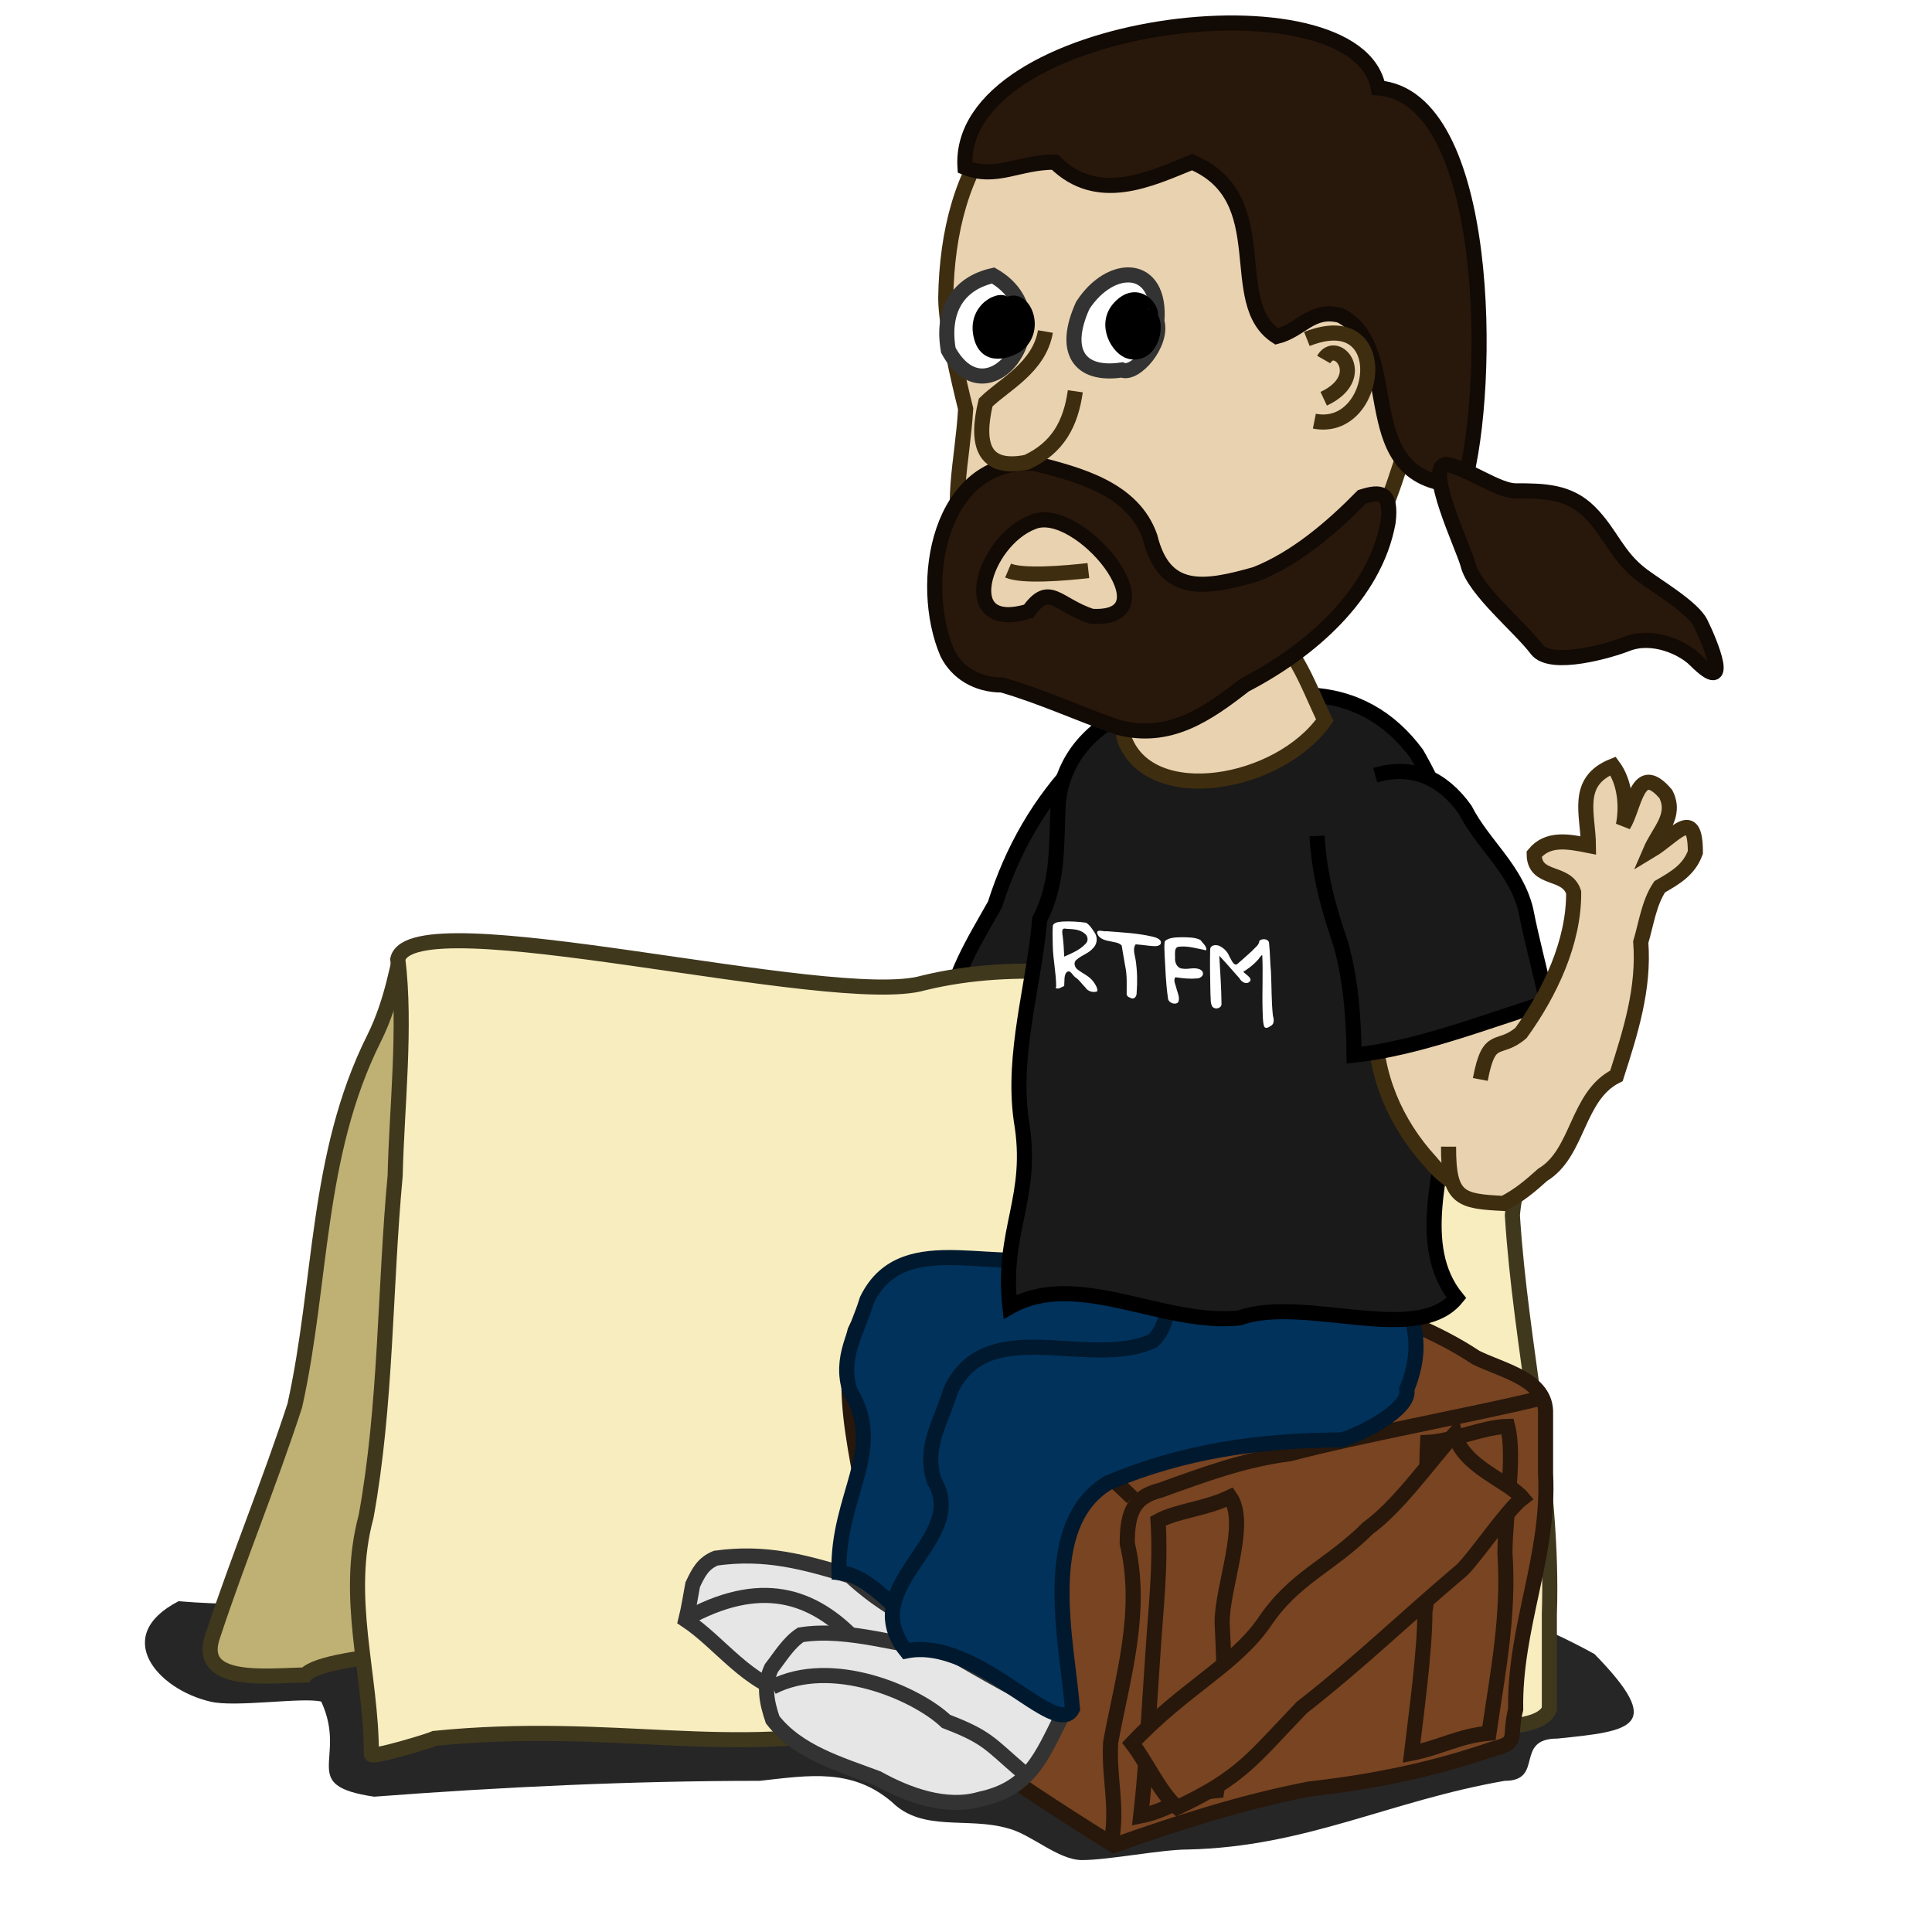
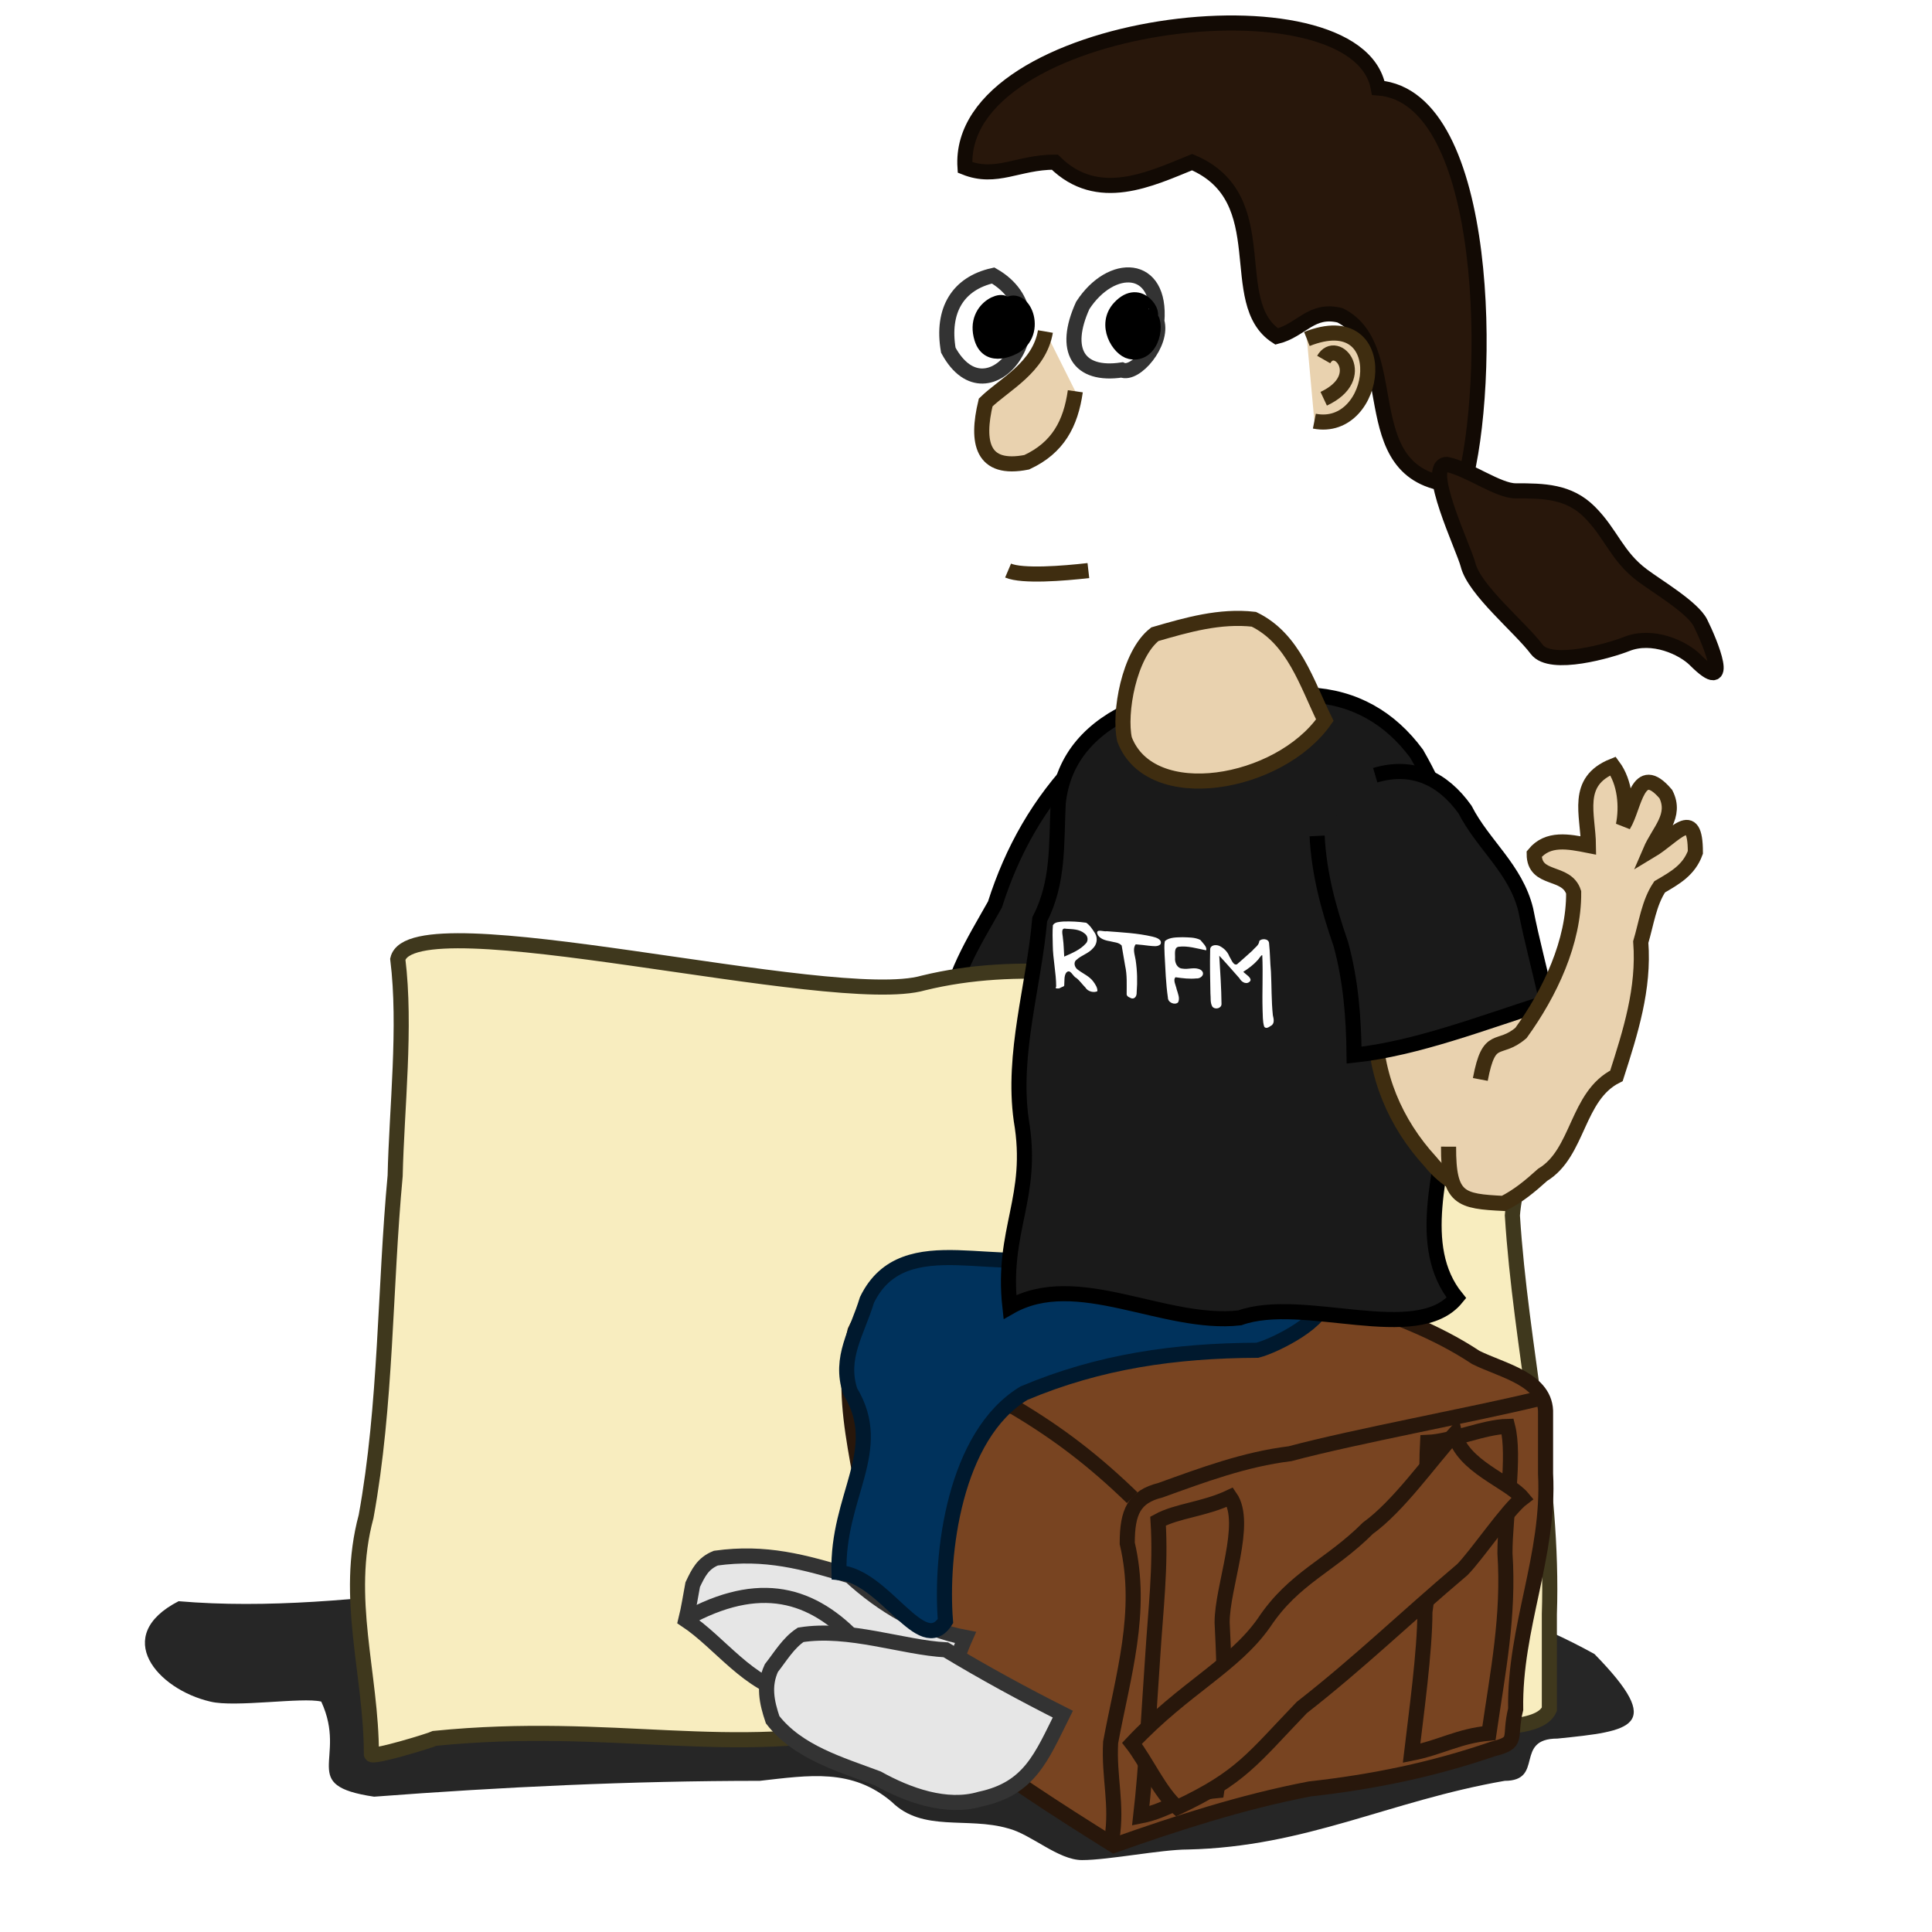
<svg xmlns="http://www.w3.org/2000/svg" xmlns:ns1="http://sodipodi.sourceforge.net/DTD/sodipodi-0.dtd" xmlns:ns2="http://www.inkscape.org/namespaces/inkscape" width="128" height="128" id="svg2" ns1:version="0.32" ns2:version="0.46" version="1.0" ns1:docname="countdown-14.svg" ns2:output_extension="org.inkscape.output.svg.inkscape">
  <defs id="defs4">
    <filter ns2:collect="always" id="filter3437" x="-0.046" width="1.093" y="-0.212" height="1.423">
      <feGaussianBlur ns2:collect="always" stdDeviation="1.929" id="feGaussianBlur3439" />
    </filter>
  </defs>
  <ns1:namedview id="base" pagecolor="#ffffff" bordercolor="#666666" borderopacity="1.0" gridtolerance="10000" guidetolerance="10" objecttolerance="10" ns2:pageopacity="0.0" ns2:pageshadow="2" ns2:zoom="1" ns2:cx="64" ns2:cy="64" ns2:document-units="px" ns2:current-layer="layer1" showgrid="false" ns2:window-width="1538" ns2:window-height="961" ns2:window-x="127" ns2:window-y="31" />
  <g ns2:label="Layer 1" ns2:groupmode="layer" id="layer1">
    <path style="fill:#000000;fill-opacity:0.848;fill-rule:evenodd;stroke:none;stroke-width:1px;stroke-linecap:butt;stroke-linejoin:miter;stroke-opacity:1;filter:url(#filter3437)" d="M 14.849,107.14 C 10.329,109.467 13.426,113.039 16.971,113.858 C 18.614,114.269 23.143,113.545 24.395,113.858 C 26.19,117.747 22.777,119.456 27.931,120.222 C 36.449,119.575 45.124,119.161 53.74,119.161 C 57.071,118.789 59.912,118.306 62.579,120.575 C 64.643,122.617 67.62,121.551 70.357,122.343 C 71.899,122.729 73.708,124.464 75.307,124.464 C 77.075,124.464 80.61,123.757 82.378,123.757 C 90.318,123.576 95.828,120.514 103.591,119.161 C 106.276,119.161 104.192,116.333 107.127,116.333 C 112.089,115.825 114.385,115.575 109.602,110.676 C 94.733,102.417 67.331,100.619 51.619,104.665 C 39.716,104.644 26.672,108.152 14.849,107.14 z" id="path3319" ns1:nodetypes="cccccccscccccc" transform="matrix(0.99,0,0,0.99,-2.867,1.541771e-2)" />
    <path style="fill:#e9d2af;fill-opacity:1;fill-rule:evenodd;stroke:#3f2d10;stroke-width:1px;stroke-linecap:butt;stroke-linejoin:miter;stroke-opacity:1" d="M 63.147,68.024 C 62.07,68.913 61.649,70.034 61.304,71.331 C 60.183,73.871 60.709,76.784 59.078,79.063 C 57.848,80.375 57.083,81.243 55.43,81.919 C 53.981,81.523 52.709,81.912 51.959,83.013 C 52.523,84.124 53.809,84.219 54.988,84.507 C 54.918,85.899 52.51,86.968 51.899,88.453 C 52.93,90.992 55.398,88.13 55.989,86.648 C 55.719,88.17 54.142,90.28 53.964,91.326 C 55.763,92.32 57.461,89.317 57.995,87.683 C 57.381,89.465 55.908,90.975 58.037,91.596 C 59.828,90.995 60.122,88.898 60.848,87.301 C 62.258,84.87 64.112,82.734 65.232,80.133 C 66.214,76.101 69.678,71.815 69.13,67.608 C 67.004,65.522 65.363,67.595 63.147,68.024 z" id="path2647" ns1:nodetypes="ccccccccccccccc" />
-     <path style="fill:#bfb074;fill-opacity:1;fill-rule:evenodd;stroke:#3f381d;stroke-width:1px;stroke-linecap:butt;stroke-linejoin:miter;stroke-opacity:1" d="M 26.53,63.549 C 26.363,63.508 26.08,66.2 24.78,68.799 C 20.905,76.55 21.348,84.945 19.531,93.122 C 17.863,98.245 15.794,103.234 14.106,108.346 C 12.933,111.631 17.617,111.013 20.231,110.971 C 22.713,107.978 66.096,108.959 67.127,107.471 C 62.32,98.666 73.584,71.25 69.927,64.424 C 63.049,65.536 56.158,66.809 49.103,66.699 C 44.137,65.428 29.602,68.519 26.53,63.549 z" id="path2541" ns1:nodetypes="csccccccc" />
    <path style="fill:#1a1a1a;fill-opacity:1;fill-rule:evenodd;stroke:#000000;stroke-width:1px;stroke-linecap:butt;stroke-linejoin:miter;stroke-opacity:1" d="M 71.519,50.399 C 68.847,53.166 67.068,56.311 65.919,59.925 C 64.485,62.475 63.015,64.745 62.697,67.711 C 66.624,68.452 70.599,67.674 74.494,68.209 C 76.276,63.476 75.971,58.284 76.068,53.298" id="path2593" ns1:nodetypes="ccccc" />
    <path style="fill:#f8edbf;fill-opacity:1;fill-rule:evenodd;stroke:#3f381d;stroke-width:1px;stroke-linecap:butt;stroke-linejoin:miter;stroke-opacity:1" d="M 99.149,64.599 C 86.579,69.371 73.785,62.042 61.177,65.124 C 55.147,66.865 27.289,59.53 26.355,63.549 C 26.91,68.013 26.279,73.455 26.18,77.898 C 25.482,85.391 25.604,93.05 24.255,100.472 C 22.796,105.885 24.605,110.899 24.605,116.221 C 24.605,116.515 28.524,115.311 28.805,115.171 C 40.645,113.986 48.519,116.553 58.203,114.296 C 64.141,112.811 77.257,114.296 84.1,114.296 C 87.616,112.643 101.381,116.13 102.649,113.246 C 102.649,111.146 102.649,109.046 102.649,106.946 C 102.951,98.045 100.751,89.338 100.199,80.523 C 100.421,77.326 103.908,65.635 99.149,64.599 z" id="path2539" ns1:nodetypes="ccccccccccccc" />
    <path style="fill:#784421;fill-rule:evenodd;stroke:#28170b;stroke-width:1px;stroke-linecap:butt;stroke-linejoin:miter;stroke-opacity:1" d="M 80.181,82.9 C 74.708,85.258 59.313,82.262 56.645,88.177 C 55.334,93.395 57.622,98.369 57.745,103.569 C 57.557,108.333 57.414,113.204 62.804,114.782 C 66.321,117.524 70.039,119.905 73.802,122.258 C 77.996,120.776 82.281,119.384 86.78,118.52 C 90.953,118.059 94.931,117.24 98.878,115.882 C 100.698,115.427 99.926,115.207 100.417,113.243 C 100.325,107.815 102.684,103.07 102.397,97.632 C 102.397,96.313 102.397,94.993 102.397,93.674 C 102.489,91.375 99.542,90.818 97.778,89.936 C 92.443,86.407 85.997,85.593 80.181,82.9 z" id="path2503" ns1:nodetypes="cccccccccccc" />
    <g id="g2521" transform="matrix(0.99,0,0,0.99,23.911,22.889)">
      <path ns1:nodetypes="cccccccc" id="path2637" d="M 32.738,82.342 C 29.642,81.397 27.056,80.693 23.754,81.153 C 22.886,81.504 22.583,82.129 22.204,82.93 C 22.053,83.716 21.942,84.505 21.745,85.29 C 24.052,86.813 25.958,89.699 28.929,90.237 C 31.573,91.692 34.763,92.197 37.824,91.771 C 39.138,90.534 39.683,88.198 40.457,86.463 C 37.589,85.924 34.864,84.308 32.738,82.342 z" style="fill:#e6e6e6;fill-rule:evenodd;stroke:#333333;stroke-width:1.01px;stroke-linecap:butt;stroke-linejoin:miter;stroke-opacity:1" />
      <path ns1:nodetypes="ccc" id="path2639" d="M 22.168,84.992 C 27.057,82.47 30.54,83.674 33.555,87.116 C 36.574,88.387 38.205,89.477 37.264,91.327" style="fill:none;fill-rule:evenodd;stroke:#333333;stroke-width:1.01px;stroke-linecap:butt;stroke-linejoin:miter;stroke-opacity:1" />
    </g>
    <path style="fill:none;fill-rule:evenodd;stroke:#28170b;stroke-width:1px;stroke-linecap:butt;stroke-linejoin:miter;stroke-opacity:1" d="M 101.875,92.684 C 97.507,93.745 89.846,95.145 85.46,96.313 C 82.461,96.681 79.69,97.719 76.881,98.731 C 75.146,99.165 74.682,100.15 74.682,102.249 C 75.752,106.776 74.393,111.05 73.582,115.442 C 73.454,117.751 74.042,119.547 73.665,121.837" id="path2507" ns1:nodetypes="cccccc" />
    <g id="g2517" transform="matrix(0.848,0.511,-0.511,0.848,69.925,17.021)">
      <path ns1:nodetypes="cccccccc" id="path2641" d="M 41.827,83.621 C 39.297,84.973 35.488,85.665 32.988,87.776 C 32.561,88.674 32.579,89.714 32.458,90.692 C 32.602,91.986 33.363,92.804 34.314,93.609 C 36.881,94.602 39.743,93.828 42.357,93.344 C 44.652,93.264 47.358,92.737 48.956,90.988 C 51.426,88.678 51.012,86.485 50.754,83.268 C 47.779,83.493 44.81,83.621 41.827,83.621 z" style="fill:#e6e6e6;fill-rule:evenodd;stroke:#333333;stroke-width:1.01px;stroke-linecap:butt;stroke-linejoin:miter;stroke-opacity:1" />
-       <path ns1:nodetypes="ccc" id="path2643" d="M 33.165,91.753 C 35.519,87.945 41.621,87.123 44.315,87.713 C 47.23,87.187 47.624,87.499 50.312,87.952" style="fill:none;fill-rule:evenodd;stroke:#333333;stroke-width:1.01px;stroke-linecap:butt;stroke-linejoin:miter;stroke-opacity:1" />
    </g>
    <path style="fill:none;fill-rule:evenodd;stroke:#28170b;stroke-width:1px;stroke-linecap:butt;stroke-linejoin:miter;stroke-opacity:1" d="M 56.947,88.452 C 56.786,88.388 61.72,91.407 67.203,93.234 C 70.158,94.985 72.528,96.819 75.012,99.226" id="path2505" ns1:nodetypes="ccc" />
    <path ns1:nodetypes="ccccccccccc" id="path2515" d="M 86.149,77.951 C 88.364,81.16 88.763,83.284 87.633,86.117 C 87.952,87.394 84.495,89.16 83.303,89.458 C 77.856,89.483 72.844,90.19 67.836,92.304 C 63.22,95.096 62.288,102.981 62.639,107.4 C 61.062,109.858 58.631,104.412 55.586,104.183 C 55.445,99.103 58.698,96.084 56.329,92.18 C 55.591,89.94 56.781,88.286 57.442,86.117 C 59.912,81.045 66.553,84.817 70.806,82.9 C 71.665,82.041 71.795,81.108 71.795,79.683 C 74.159,76.584 82.535,76.478 86.149,77.951 z" style="fill:#00325c;fill-opacity:1;fill-rule:evenodd;stroke:#00192e;stroke-width:1px;stroke-linecap:butt;stroke-linejoin:miter;stroke-opacity:1" />
-     <path style="fill:#00325c;fill-opacity:1;fill-rule:evenodd;stroke:#00192e;stroke-width:1px;stroke-linecap:butt;stroke-linejoin:miter;stroke-opacity:1" d="M 91.717,83.89 C 93.932,87.1 94.331,89.223 93.201,92.057 C 93.52,93.333 90.063,95.099 88.871,95.398 C 83.424,95.423 78.412,96.129 73.404,98.243 C 68.788,101.036 70.702,108.796 71.053,113.215 C 70.001,115.299 64.741,108.426 60.041,109.38 C 56.559,105.043 64.266,102.024 61.897,98.12 C 61.159,95.879 62.349,94.226 63.01,92.057 C 65.48,86.984 72.121,90.757 76.374,88.84 C 77.233,87.98 77.363,87.048 77.363,85.622 C 79.727,82.523 88.103,82.417 91.717,83.89 z" id="path2513" ns1:nodetypes="ccccccccccc" />
    <path style="fill:#1a1a1a;fill-opacity:1;fill-rule:evenodd;stroke:#000000;stroke-width:1px;stroke-linecap:butt;stroke-linejoin:miter;stroke-opacity:1" d="M 96.493,85.991 C 93.716,82.565 95.629,77.433 95.983,73.51 C 94.767,68.603 97.925,63.366 96.883,58.461 C 96.422,55.386 95.402,52.618 93.857,49.938 C 92.091,47.549 89.732,46.19 86.734,46.037 C 82.887,46.6 79.004,46.081 75.185,46.912 C 72.366,48.138 70.424,50.169 70.11,53.211 C 69.974,55.957 70.158,58.431 68.885,60.911 C 68.502,65.317 67.04,69.791 67.66,74.21 C 68.546,79.35 66.34,81.46 66.909,86.588 C 71.346,84.048 77.096,87.876 82.133,87.312 C 86.358,85.802 93.872,89.195 96.493,85.991 z" id="path2581" ns1:nodetypes="cccccccccccc" />
    <path style="fill:#e9d2af;fill-opacity:1;fill-rule:evenodd;stroke:#3f2d10;stroke-width:1px;stroke-linecap:butt;stroke-linejoin:miter;stroke-opacity:1" d="M 91.1,67.694 C 91.06,71.196 92.435,74.423 94.774,76.969 C 95.767,78.205 97.094,78.943 98.624,79.243 C 99.2,79.243 101.325,77.015 101.424,76.619 C 101.962,73.066 101.021,70.036 101.424,66.469 C 101.424,65.275 100.371,64.188 99.849,63.145 C 95.69,60.371 93.41,65.584 91.1,67.694 z" id="path2525" ns1:nodetypes="ccccccc" />
    <path style="fill:#1a1a1a;fill-opacity:1;fill-rule:evenodd;stroke:#000000;stroke-width:1px;stroke-linecap:butt;stroke-linejoin:miter;stroke-opacity:1" d="M 87.262,55.383 C 87.39,57.898 88.023,60.205 88.837,62.558 C 89.495,64.968 89.686,67.426 89.712,69.907 C 93.874,69.465 98.329,67.717 102.486,66.408 C 102.05,64.358 101.485,62.346 101.086,60.283 C 100.425,57.567 98.259,55.981 97.061,53.634 C 95.599,51.588 93.612,50.622 91.112,51.359" id="path2585" ns1:nodetypes="ccccccc" />
-     <path style="fill:#e9d2af;fill-opacity:1;fill-rule:evenodd;stroke:#3f2d10;stroke-width:1px;stroke-linecap:butt;stroke-linejoin:miter;stroke-opacity:1" d="M 77.233,4.092 C 66.888,4.032 62.796,10.857 62.658,19.735 C 62.658,21.592 63.517,25.247 63.977,27.088 C 63.763,30.713 62.865,33.452 63.934,36.99 C 65.178,41.996 68.541,44.66 73.384,45.739 C 77.683,45.655 83.46,44.195 86.682,41.19 C 91.296,37.415 92.685,31.025 94.382,25.441 C 94.985,20.106 92.397,15.017 90.882,10.042 C 88.772,4.597 82.392,3.33 77.233,4.092 z" id="path2550" ns1:nodetypes="ccccccccc" />
    <path style="fill:#28170b;fill-rule:evenodd;stroke:#120a04;stroke-width:1px;stroke-linecap:butt;stroke-linejoin:miter;stroke-opacity:1" d="M 63.934,11.092 C 63.296,1.329 89.923,-1.894 91.313,5.825 C 98.793,6.399 98.831,25.56 96.973,32.154 C 89.256,32.075 93.269,23.135 88.782,20.891 C 86.871,20.413 86.232,21.879 84.583,22.291 C 81.089,20.045 84.622,13.136 78.983,10.742 C 76.23,11.855 72.739,13.572 69.884,10.742 C 67.443,10.742 66.013,11.923 63.934,11.092 z" id="path2554" ns1:nodetypes="cccccccc" />
    <path style="fill:#28170b;fill-rule:evenodd;stroke:#120a04;stroke-width:1px;stroke-linecap:butt;stroke-linejoin:miter;stroke-opacity:1" d="M 95.861,30.77 C 94.297,30.77 96.99,36.337 97.261,37.419 C 97.68,39.097 100.717,41.561 101.81,43.019 C 102.739,44.257 106.73,43.081 107.76,42.669 C 109.493,41.975 111.512,42.921 112.309,43.719 C 114.798,46.207 113.31,42.57 112.659,41.269 C 112.148,40.247 109.814,38.872 108.81,38.119 C 107.102,36.839 106.755,35.364 105.31,33.919 C 103.931,32.541 102.279,32.519 100.41,32.519 C 99.243,32.519 97.288,31.055 95.861,30.77 z" id="path2556" />
    <path style="fill:#e9d2af;fill-opacity:1;fill-rule:evenodd;stroke:#3f2d10;stroke-width:1px;stroke-linecap:butt;stroke-linejoin:miter;stroke-opacity:1" d="M 74.503,48.986 C 76.224,53.524 84.75,52.028 87.773,47.71 C 86.567,45.257 85.713,42.312 83.071,41.028 C 80.827,40.772 78.649,41.396 76.513,42.018 C 74.792,43.36 74.118,47.262 74.503,48.986 z" id="path2619" ns1:nodetypes="ccccc" />
-     <path style="fill:#28170b;fill-rule:evenodd;stroke:#120a04;stroke-width:1px;stroke-linecap:butt;stroke-linejoin:miter;stroke-opacity:1" d="M 62.766,43.277 C 63.416,44.576 64.735,45.381 66.385,45.381 C 68.985,46.13 71.501,47.297 74.088,48.196 C 77.485,49.069 79.96,47.335 82.471,45.381 C 86.701,43.193 91.085,39.47 91.967,34.585 C 92.215,32.538 91.409,32.543 90.235,32.914 C 88.285,34.905 85.842,37.008 83.182,38.049 C 79.813,39.007 77.143,39.45 76.191,35.575 C 75.074,32.365 71.465,31.443 68.489,30.687 C 62.163,30.414 60.783,38.666 62.766,43.277 z M 68.427,34.585 C 71.48,33.296 77.84,41.147 72.325,40.834 C 70.008,40.062 69.526,38.562 68.149,40.493 C 63.238,41.982 65.174,35.819 68.427,34.585 z" id="path2558" ns1:nodetypes="cccccccccccccc" />
    <path style="fill:#ffffff;fill-rule:evenodd;stroke:#333333;stroke-width:1px;stroke-linecap:butt;stroke-linejoin:miter;stroke-opacity:1" d="M 71.737,20.232 C 70.385,23.2 71.431,24.94 74.327,24.511 C 75.216,24.903 77.069,22.733 76.644,21.294 C 76.962,17.429 73.612,17.345 71.737,20.232 z" id="path2565" ns1:nodetypes="cccc" />
    <path style="fill:#ffffff;fill-rule:evenodd;stroke:#333333;stroke-width:1px;stroke-linecap:butt;stroke-linejoin:miter;stroke-opacity:1" d="M 65.798,18.252 C 63.468,18.775 62.374,20.555 62.828,23.201 C 65.518,28.168 70.633,21.022 65.798,18.252 z" id="path2567" ns1:nodetypes="ccc" />
    <path style="fill:#e9d2af;fill-opacity:1;fill-rule:evenodd;stroke:#3f2d10;stroke-width:1px;stroke-linecap:butt;stroke-linejoin:miter;stroke-opacity:1" d="M 69.262,21.964 C 68.851,24.35 66.541,25.461 65.303,26.666 C 64.67,29.314 65.05,31.213 68.025,30.625 C 70.104,29.66 70.938,28.058 71.242,25.923" id="path2569" ns1:nodetypes="cccc" />
    <path style="fill:#e9d2af;fill-opacity:1;fill-rule:evenodd;stroke:#3f2d10;stroke-width:1px;stroke-linecap:butt;stroke-linejoin:miter;stroke-opacity:1" d="M 86.585,22.459 C 92.389,20.153 91.366,28.749 87.08,27.903" id="path2571" ns1:nodetypes="cc" />
    <path style="fill:#e9d2af;fill-opacity:1;fill-rule:evenodd;stroke:#3f2d10;stroke-width:1px;stroke-linecap:butt;stroke-linejoin:miter;stroke-opacity:1" d="M 87.699,23.82 C 88.541,22.342 90.76,24.988 87.699,26.418" id="path2573" ns1:nodetypes="cs" />
    <path style="fill:none;fill-rule:evenodd;stroke:#3f2d10;stroke-width:1px;stroke-linecap:butt;stroke-linejoin:miter;stroke-opacity:1" d="M 66.788,37.802 C 67.743,38.207 70.449,37.991 72.108,37.802" id="path2575" ns1:nodetypes="cc" />
    <path style="fill:#000000;fill-rule:evenodd;stroke:#000000;stroke-width:1px;stroke-linecap:butt;stroke-linejoin:miter;stroke-opacity:1" d="M 76.095,20.963 C 76.615,20.998 75.553,18.918 74.185,20.385 C 73.126,21.522 74.146,23.138 74.893,23.293 C 76.393,23.604 76.737,21.19 76.095,20.963 z" id="path2577" ns1:nodetypes="cssc" />
    <path style="fill:#000000;fill-rule:evenodd;stroke:#000000;stroke-width:1px;stroke-linecap:butt;stroke-linejoin:miter;stroke-opacity:1" d="M 66.531,20.44 C 66.984,19.501 64.376,20.255 65.047,22.42 C 65.509,23.915 67.15,22.995 67.274,22.915 C 68.937,21.841 67.592,19.102 66.531,20.44 z" id="path2579" ns1:nodetypes="cssc" />
    <g id="g3779" transform="translate(-101,-22)" />
    <path style="fill:#e9d2af;fill-opacity:1;fill-rule:evenodd;stroke:#3f2d10;stroke-width:1px;stroke-linecap:butt;stroke-linejoin:miter;stroke-opacity:1" d="M 98.075,71.516 C 98.663,68.399 99.278,69.715 100.77,68.435 C 102.688,65.781 104.288,62.407 104.259,59.119 C 103.78,57.634 101.652,58.393 101.644,56.588 C 102.551,55.477 103.92,55.753 105.238,56.014 C 105.217,53.955 104.3,51.778 106.868,50.748 C 107.671,51.829 107.8,53.434 107.554,54.673 C 108.305,53.458 108.478,50.393 110.365,52.61 C 111.099,54.056 109.903,55.052 109.335,56.379 C 110.975,55.399 112.322,53.375 112.323,56.472 C 111.896,57.651 110.975,58.161 109.957,58.755 C 109.25,59.806 109.071,61.185 108.705,62.414 C 108.94,65.503 108.028,68.364 107.094,71.277 C 104.439,72.601 104.613,76.381 102.206,77.834 C 101.358,78.598 100.594,79.235 99.616,79.73 C 96.765,79.587 95.956,79.448 95.971,75.97" id="path2645" ns1:nodetypes="cccccccccccccccc" />
    <path style="fill:#784421;fill-opacity:1;fill-rule:evenodd;stroke:#28170b;stroke-width:1px;stroke-linecap:butt;stroke-linejoin:miter;stroke-opacity:1" d="M 75.577,120.31 C 75.954,117.048 76.134,112.999 76.373,109.704 C 76.562,106.667 76.918,103.815 76.726,100.776 C 77.987,100.084 79.756,100.009 81.499,99.185 C 82.706,100.917 80.969,105.103 80.969,107.494 C 81.176,111.622 81.241,114.566 80.615,118.631 C 78.636,118.804 77.5,119.931 75.577,120.31 z" id="path3447" ns1:nodetypes="ccccccc" />
    <path id="path3449" d="M 93.52,116.156 C 93.824,113.571 94.404,109.403 94.404,106.787 C 95.027,102.825 94.372,99.502 94.581,95.561 C 96.203,95.493 98.278,94.533 99.884,94.501 C 100.398,96.501 99.707,100.402 99.707,102.898 C 99.983,107.072 99.245,110.703 98.647,114.83 C 96.667,115.004 95.443,115.777 93.52,116.156 z" style="fill:#784421;fill-opacity:1;fill-rule:evenodd;stroke:#28170b;stroke-width:1px;stroke-linecap:butt;stroke-linejoin:miter;stroke-opacity:1" ns1:nodetypes="ccccccc" />
    <path style="fill:#784421;fill-opacity:1;fill-rule:evenodd;stroke:#28170b;stroke-width:1px;stroke-linecap:butt;stroke-linejoin:miter;stroke-opacity:1" d="M 78,119.75 C 76.863,118.785 75.93,116.683 75,115.5 C 78.455,111.828 81.742,110.369 83.75,107.5 C 85.748,104.503 88.116,103.759 90.625,101.25 C 92.671,99.767 94.678,96.88 96.375,95 C 96.898,97.152 99.936,98.116 100.875,99.25 C 99.878,99.998 97.819,103.056 96.875,104 C 93.097,107.195 90.132,110.09 86.25,113.125 C 82.996,116.505 82.245,117.754 78,119.75 z" id="path3443" ns1:nodetypes="ccccccccc" />
    <path style="font-size:12px;font-style:normal;font-variant:normal;font-weight:normal;font-stretch:normal;fill:#ffffff;fill-opacity:1;stroke:none;stroke-width:1px;stroke-linecap:butt;stroke-linejoin:miter;stroke-opacity:1;font-family:Rufscript;-inkscape-font-specification:Rufscript" d="M 70.165,65.486 C 70.048,65.477 69.876,65.536 69.975,65.355 C 69.971,64.449 69.759,63.535 69.749,62.628 C 69.737,62.183 69.722,61.736 69.757,61.298 C 69.886,61.072 70.199,61.081 70.441,61.053 C 70.943,61.034 71.457,61.061 71.964,61.134 C 72.215,61.303 72.382,61.575 72.543,61.824 C 72.755,62.171 72.661,62.591 72.408,62.83 C 72.117,63.172 71.65,63.284 71.328,63.585 C 71.087,63.754 71.19,64.119 71.449,64.274 C 71.775,64.519 72.17,64.678 72.425,65.018 C 72.566,65.208 72.718,65.437 72.705,65.669 C 72.48,65.787 72.071,65.702 71.91,65.425 C 71.705,65.222 71.528,64.961 71.306,64.79 C 71.07,64.688 70.909,64.141 70.636,64.449 C 70.49,64.667 70.532,64.972 70.509,65.236 C 70.538,65.377 70.358,65.371 70.276,65.434 C 70.239,65.451 70.202,65.469 70.165,65.486 z M 70.507,63.378 C 71.018,63.151 71.562,62.933 71.937,62.512 C 72.113,62.341 72.094,62.011 71.859,61.847 C 71.503,61.545 71.034,61.564 70.621,61.533 C 70.24,61.437 70.416,61.941 70.421,62.166 C 70.48,62.57 70.477,62.974 70.507,63.378 z M 74.644,65.859 C 74.642,65.233 74.684,64.603 74.541,63.972 C 74.463,63.529 74.387,63.085 74.313,62.642 C 74.117,62.424 73.787,62.431 73.529,62.357 C 73.213,62.303 72.782,62.19 72.689,61.816 C 72.657,61.531 73.139,61.742 73.325,61.696 C 74.335,61.776 75.353,61.819 76.36,62.055 C 76.59,62.105 77.024,62.247 76.889,62.554 C 76.711,62.75 76.388,62.676 76.135,62.659 C 75.838,62.626 75.541,62.583 75.244,62.564 C 75.022,62.844 75.184,63.255 75.239,63.598 C 75.347,64.317 75.364,65.041 75.307,65.747 C 75.322,66.032 75.135,66.277 74.829,66.081 C 74.736,66.046 74.639,65.966 74.644,65.859 z M 77.881,64.745 C 77.696,64.921 77.91,65.291 77.956,65.538 C 78.038,65.82 78.19,66.15 78.051,66.41 C 77.844,66.611 77.375,66.432 77.376,66.095 C 77.239,65.147 77.211,64.199 77.158,63.254 C 77.158,62.951 77.111,62.634 77.18,62.346 C 77.489,62.087 77.946,62.106 78.349,62.093 C 78.738,62.109 79.15,62.088 79.524,62.271 C 79.667,62.455 80.001,62.747 79.908,62.961 C 79.307,62.843 78.688,62.648 78.09,62.725 C 77.773,62.772 77.859,63.199 77.852,63.447 C 77.82,63.75 77.972,64.15 78.336,64.173 C 78.744,64.25 79.161,64.031 79.558,64.259 C 79.899,64.509 79.573,64.852 79.275,64.822 C 78.819,64.87 78.346,64.814 77.881,64.745 z M 83.755,68.017 C 83.643,67.65 83.671,67.27 83.649,66.899 C 83.614,65.695 83.685,64.501 83.629,63.294 C 83.568,63.23 83.404,63.549 83.305,63.627 C 83.04,63.928 82.7,64.175 82.37,64.386 C 82.526,64.551 82.933,64.77 82.838,64.986 C 82.629,65.263 82.274,65.105 82.114,64.81 C 81.672,64.311 81.236,63.806 80.78,63.319 C 80.843,64.384 80.918,65.451 80.928,66.512 C 80.938,66.803 80.503,66.925 80.316,66.685 C 80.166,66.412 80.226,66.104 80.194,65.818 C 80.172,64.85 80.153,63.882 80.176,62.919 C 80.176,62.62 80.515,62.571 80.756,62.655 C 81.056,62.786 81.323,63.039 81.441,63.35 C 81.568,63.536 81.705,63.996 81.956,63.887 C 82.295,63.583 82.644,63.289 82.977,62.979 C 83.138,62.775 83.408,62.637 83.433,62.345 C 83.573,62.158 84.072,62.173 84.08,62.503 C 84.149,63.128 84.142,63.751 84.204,64.377 C 84.253,65.339 84.228,66.297 84.33,67.262 C 84.395,67.521 84.458,67.841 84.186,67.969 C 84.079,68.043 83.876,68.193 83.755,68.017 L 83.755,68.017 z" id="text2426" />
  </g>
</svg>